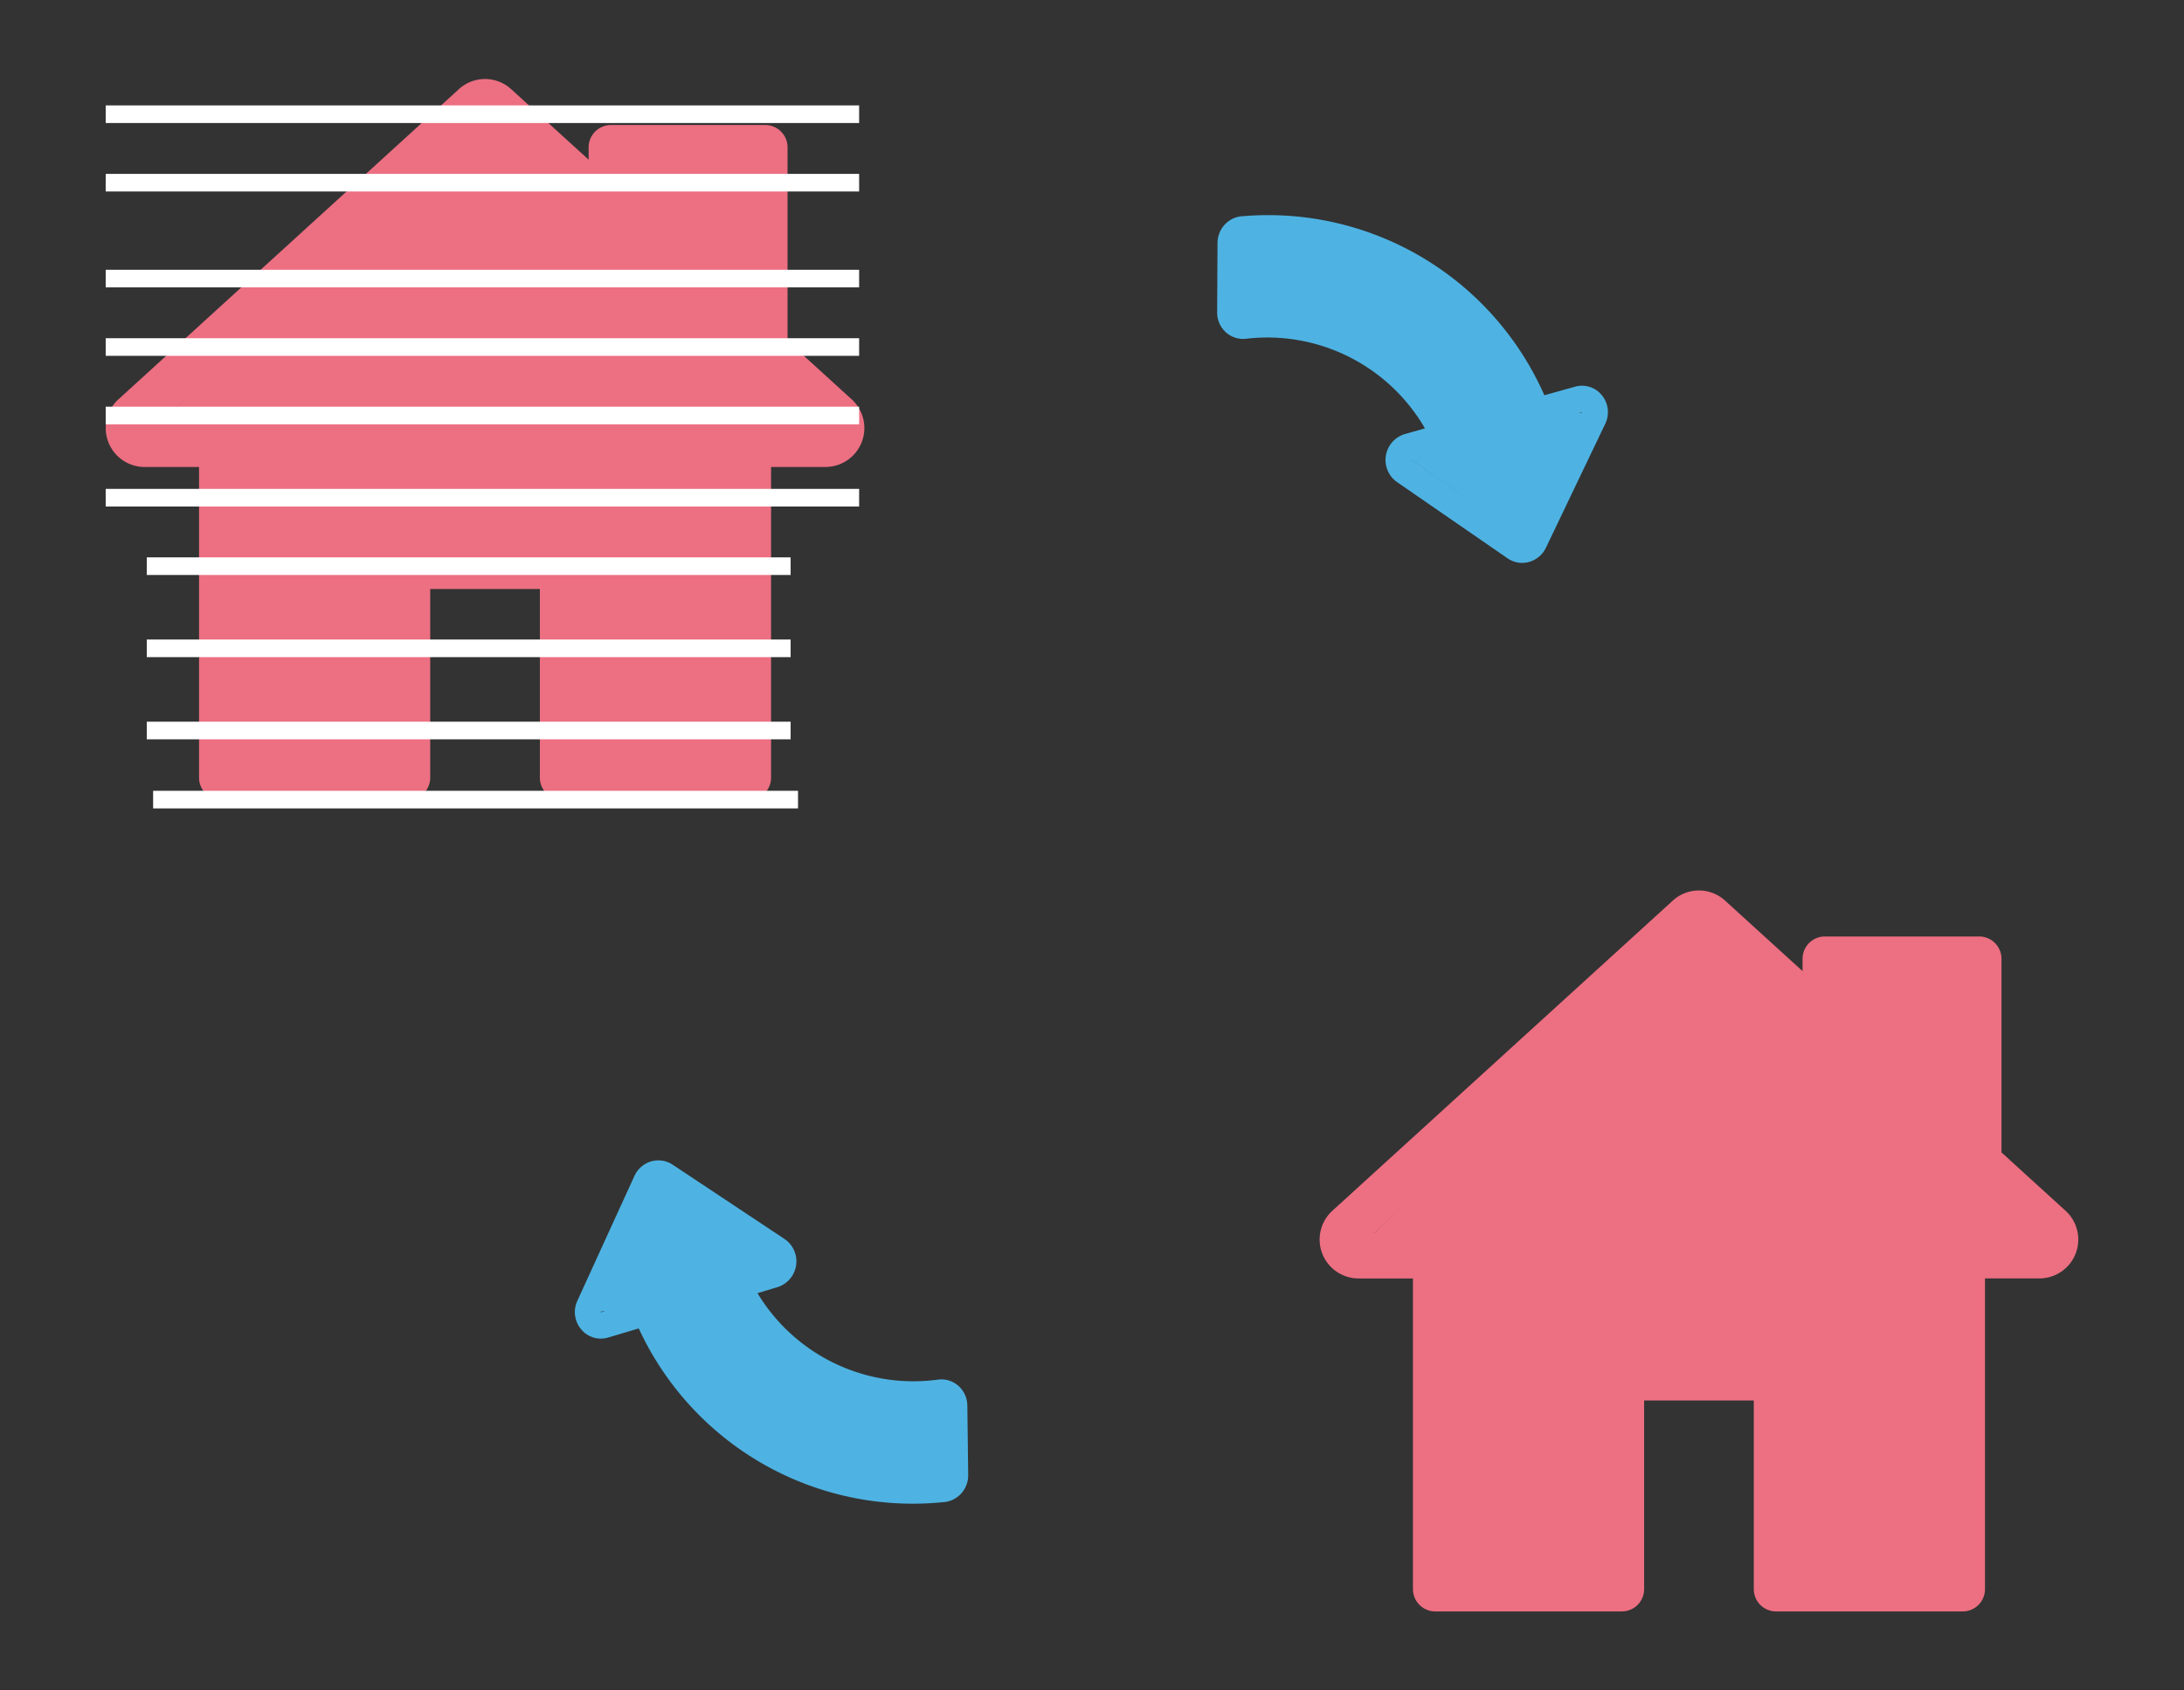
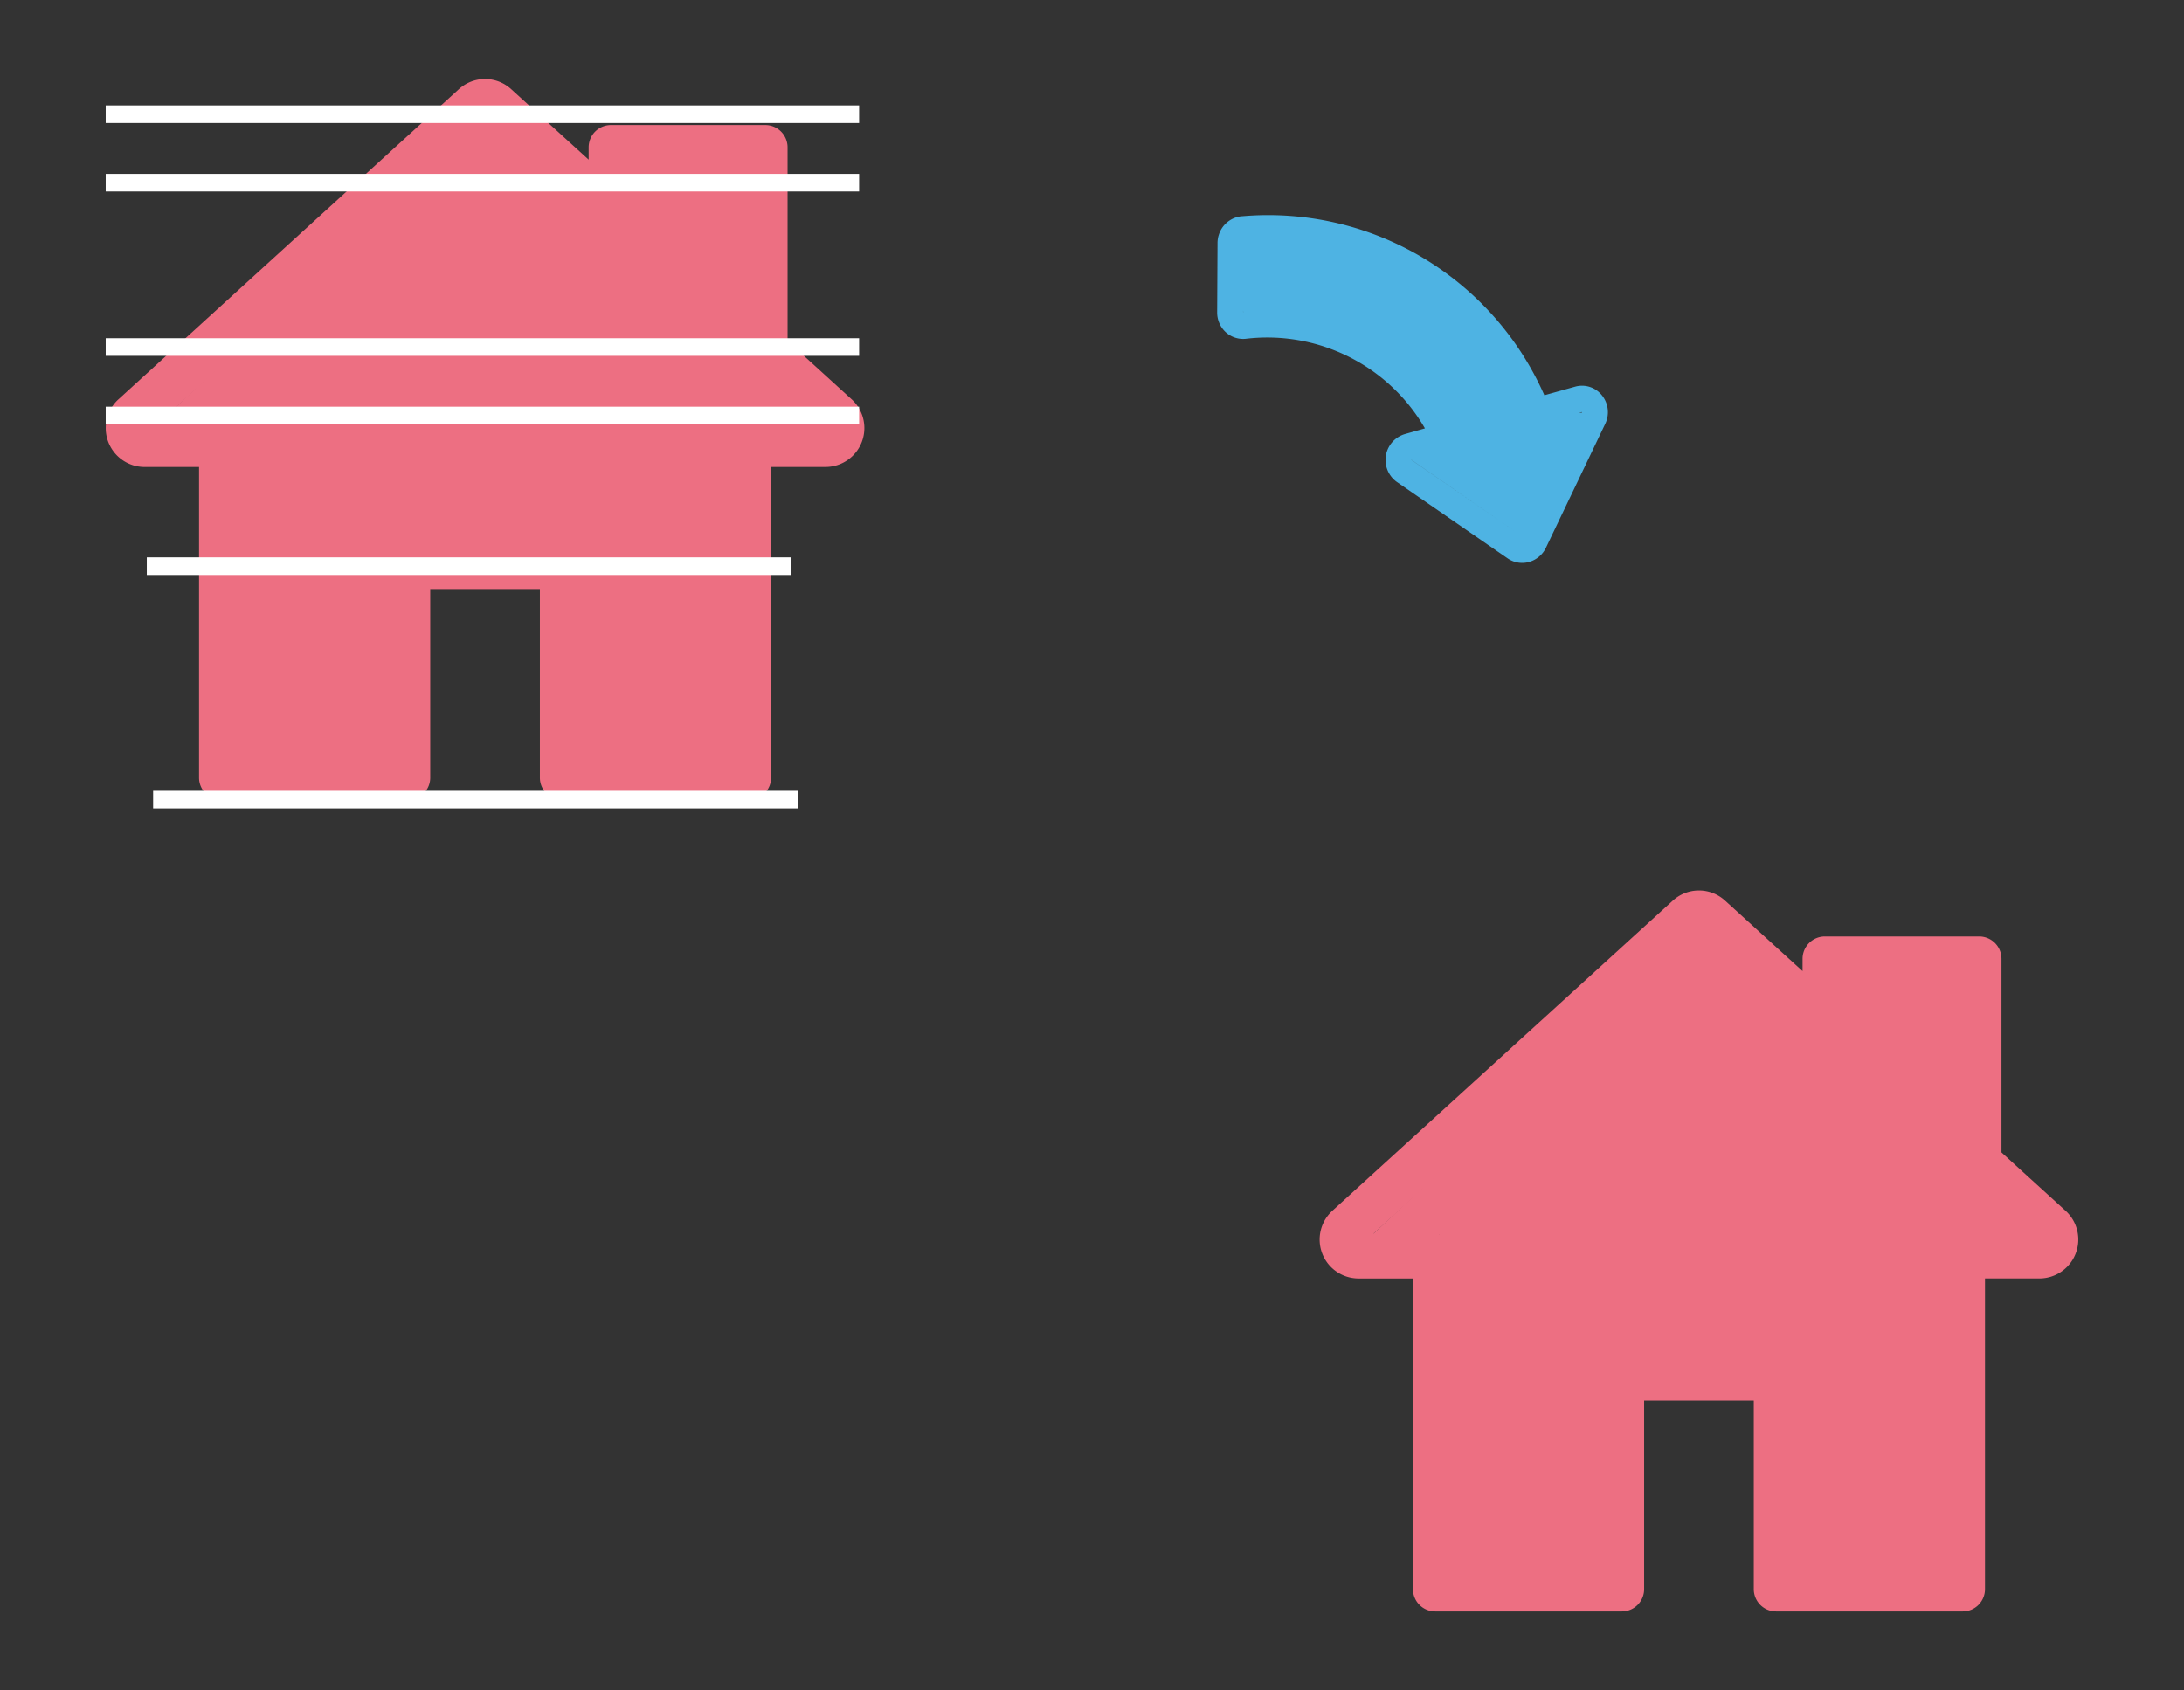
<svg xmlns="http://www.w3.org/2000/svg" width="124" height="96" viewBox="0 0 124 96">
  <rect x="0" y="0" width="124" height="96" fill="#333333" stroke="none" />
  <defs>
    <clipPath id="clip-path">
      <rect id="Rectangle_6046" data-name="Rectangle 6046" width="124" height="96" transform="translate(-334 -680)" fill="#fff" stroke="#707070" stroke-width="1" />
    </clipPath>
  </defs>
  <g id="Mask_Group_546" data-name="Mask Group 546" transform="translate(334 680)" clip-path="url(#clip-path)">
    <g id="Group_18098" data-name="Group 18098" transform="translate(-519.999 -974.512)">
      <g id="home_1_" data-name="home (1)" transform="translate(192 298.999)">
        <g id="Group_18067" data-name="Group 18067" transform="translate(0 0)">
          <g id="Group_18073" data-name="Group 18073" transform="translate(0 0)">
            <path id="Path_29700" data-name="Path 29700" d="M42.353,18.983l-3.639-3.316V4.672a1.267,1.267,0,0,0-1.267-1.267h-8.76a1.267,1.267,0,0,0-1.267,1.267v.7l-4.395-4a2.2,2.2,0,0,0-2.976,0L.723,18.983a2.209,2.209,0,0,0,1.488,3.842H5.3V40.469a1.267,1.267,0,0,0,1.267,1.267H17.158a1.267,1.267,0,0,0,1.267-1.267V29.756h6.226V40.469a1.267,1.267,0,0,0,1.267,1.267H36.511a1.267,1.267,0,0,0,1.267-1.267V22.824h3.087a2.209,2.209,0,0,0,1.488-3.842Zm-5.842,1.308a1.267,1.267,0,0,0-1.267,1.267V39.2H27.185V28.489a1.267,1.267,0,0,0-1.267-1.267h-8.76a1.267,1.267,0,0,0-1.267,1.267V39.2H7.832V21.558a1.267,1.267,0,0,0-1.267-1.267H3.049L21.538,3.444l6.3,5.737a1.267,1.267,0,0,0,2.12-.936V5.939H36.18V16.226a1.267,1.267,0,0,0,.414.936l3.433,3.128H36.511Z" transform="translate(0 -0.792)" fill="#ed6f82" />
            <path id="Path_29701" data-name="Path 29701" d="M-.407,1.367H-4.2L14.323-15.914l7.848,6.125.338-3.748h7.25V-2L34.492,2.3H28.256V20.608H19.515l-.437-11.7L10.1,8.443l-.08,12.166H.323Z" transform="translate(7.216 18.161)" fill="#ed6f82" />
-             <line id="Line_400" data-name="Line 400" x2="36.555" transform="translate(2.333 36.999)" fill="none" stroke="#fff" stroke-width="1" />
-             <line id="Line_402" data-name="Line 402" x2="36.555" transform="translate(2.333 32.332)" fill="none" stroke="#fff" stroke-width="1" />
            <line id="Line_403" data-name="Line 403" x2="36.555" transform="translate(2.333 27.666)" fill="none" stroke="#fff" stroke-width="1" />
-             <line id="Line_404" data-name="Line 404" x2="42.777" transform="translate(0 23.777)" fill="none" stroke="#fff" stroke-width="1" />
            <line id="Line_405" data-name="Line 405" x2="42.777" transform="translate(0 19.11)" fill="none" stroke="#fff" stroke-width="1" />
            <line id="Line_406" data-name="Line 406" x2="42.777" transform="translate(0 15.221)" fill="none" stroke="#fff" stroke-width="1" />
-             <line id="Line_407" data-name="Line 407" x2="42.777" transform="translate(0 11.333)" fill="none" stroke="#fff" stroke-width="1" />
            <line id="Line_408" data-name="Line 408" x2="42.777" transform="translate(0 5.888)" fill="none" stroke="#fff" stroke-width="1" />
            <line id="Line_409" data-name="Line 409" x2="42.777" transform="translate(0 1.999)" fill="none" stroke="#fff" stroke-width="1" />
            <line id="Line_401" data-name="Line 401" x2="36.615" transform="translate(2.693 40.923)" fill="none" stroke="#fff" stroke-width="1" />
          </g>
        </g>
      </g>
      <g id="home_1_2" data-name="home (1)" transform="translate(260.922 345.082)">
        <g id="Group_18067-2" data-name="Group 18067" transform="translate(0 0)">
          <g id="Group_18073-2" data-name="Group 18073" transform="translate(0 0)">
            <path id="Path_29700-2" data-name="Path 29700" d="M42.353,18.983l-3.639-3.316V4.672a1.267,1.267,0,0,0-1.267-1.267h-8.76a1.267,1.267,0,0,0-1.267,1.267v.7l-4.395-4a2.2,2.2,0,0,0-2.976,0L.723,18.983a2.209,2.209,0,0,0,1.488,3.842H5.3V40.469a1.267,1.267,0,0,0,1.267,1.267H17.158a1.267,1.267,0,0,0,1.267-1.267V29.756h6.226V40.469a1.267,1.267,0,0,0,1.267,1.267H36.511a1.267,1.267,0,0,0,1.267-1.267V22.824h3.087a2.209,2.209,0,0,0,1.488-3.842Zm-5.842,1.308a1.267,1.267,0,0,0-1.267,1.267V39.2H27.185V28.489a1.267,1.267,0,0,0-1.267-1.267h-8.76a1.267,1.267,0,0,0-1.267,1.267V39.2H7.832V21.558a1.267,1.267,0,0,0-1.267-1.267H3.049L21.538,3.444l6.3,5.737a1.267,1.267,0,0,0,2.12-.936V5.939H36.18V16.226a1.267,1.267,0,0,0,.414.936l3.433,3.128H36.511Z" transform="translate(0 -0.792)" fill="#ed6f82" />
            <path id="Path_29701-2" data-name="Path 29701" d="M-.407,1.367H-4.2L14.323-15.914l7.848,6.125.338-3.748h7.25V-2L34.492,2.3H28.256V20.608H19.515l-.437-11.7L10.1,8.443l-.08,12.166H.323Z" transform="translate(7.215 18.161)" fill="#ed6f82" />
          </g>
        </g>
      </g>
      <g id="Group_18068" data-name="Group 18068" transform="translate(217.034 375.274) rotate(-76)">
-         <path id="Path_29699" data-name="Path 29699" d="M2.482,24a1.51,1.51,0,0,1-1.423-.981l0-.009A17.131,17.131,0,0,1,6.428,3.789l-.92-1.557a1.445,1.445,0,0,1,.077-1.6A1.521,1.521,0,0,1,7.11.027l7.657,1.428a1.519,1.519,0,0,1,1.032.717A1.457,1.457,0,0,1,15.918,3.4l-2.563,7.2a1.535,1.535,0,0,1-2.753.255l-.6-1.008A10.336,10.336,0,0,0,7.72,20.986a1.461,1.461,0,0,1-.068,1.206,1.516,1.516,0,0,1-.96.758l-3.81,1a1.578,1.578,0,0,1-.4.052ZM6.8,1.489l0,.008L8.055,3.608a.724.724,0,0,1-.2.956A15.65,15.65,0,0,0,2.464,22.5l0,.007,0,.012a.019.019,0,0,0,.022.011l3.81-1a.014.014,0,0,0,.011-.009c0-.007-4.1,1.425-4.1,1.422a17.469,17.469,0,0,1-.439-9.934,20.291,20.291,0,0,1,6.02-9.338c.169-.144,2.289,4.245,2.511,4.281a.751.751,0,0,1,.527.357L11.9,10.123l.006.009a.039.039,0,0,0,.024,0h0l0-.009,2.563-7.2s-2.45,7.752-2.454,7.745S8.6,5.867,8.6,5.866l-1.77-4.4H6.818a.037.037,0,0,0-.013.02Z" transform="translate(0)" fill="#4eb3e3" />
-       </g>
+         </g>
      <g id="Group_18070" data-name="Group 18070" transform="matrix(-0.259, 0.966, -0.966, -0.259, 279.007, 311.731)">
        <path id="Path_29699-2" data-name="Path 29699" d="M2.481,24a1.509,1.509,0,0,1-1.422-.981l0-.009A17.133,17.133,0,0,1,6.427,3.789l-.92-1.557a1.445,1.445,0,0,1,.077-1.6,1.521,1.521,0,0,1,1.524-.6l7.656,1.428a1.518,1.518,0,0,1,1.032.717A1.457,1.457,0,0,1,15.915,3.4l-2.563,7.2a1.534,1.534,0,0,1-2.752.255L10,9.85A10.337,10.337,0,0,0,7.718,20.986a1.461,1.461,0,0,1-.068,1.206,1.515,1.515,0,0,1-.959.758l-3.81,1a1.578,1.578,0,0,1-.4.052ZM6.8,1.489l0,.008L8.054,3.608a.724.724,0,0,1-.2.956A15.652,15.652,0,0,0,2.464,22.5l0,.007,0,.012a.019.019,0,0,0,.022.011l3.81-1a.014.014,0,0,0,.011-.009c0-.007-4.126,1.4-4.127,1.4-1.206-3.108-.849-9.474.537-12.49A32.851,32.851,0,0,1,7.741,3.69c.169-.144,2.34,4.227,2.562,4.262a.751.751,0,0,1,.527.357L11.9,10.123l.006.009a.039.039,0,0,0,.024,0h0l0-.009,2.563-7.2s-2.719,7.635-2.723,7.628S8.64,6.959,8.636,6.959L6.827,1.47H6.816a.037.037,0,0,0-.013.02Z" transform="translate(0 0)" fill="#4eb3e3" />
      </g>
    </g>
  </g>
</svg>